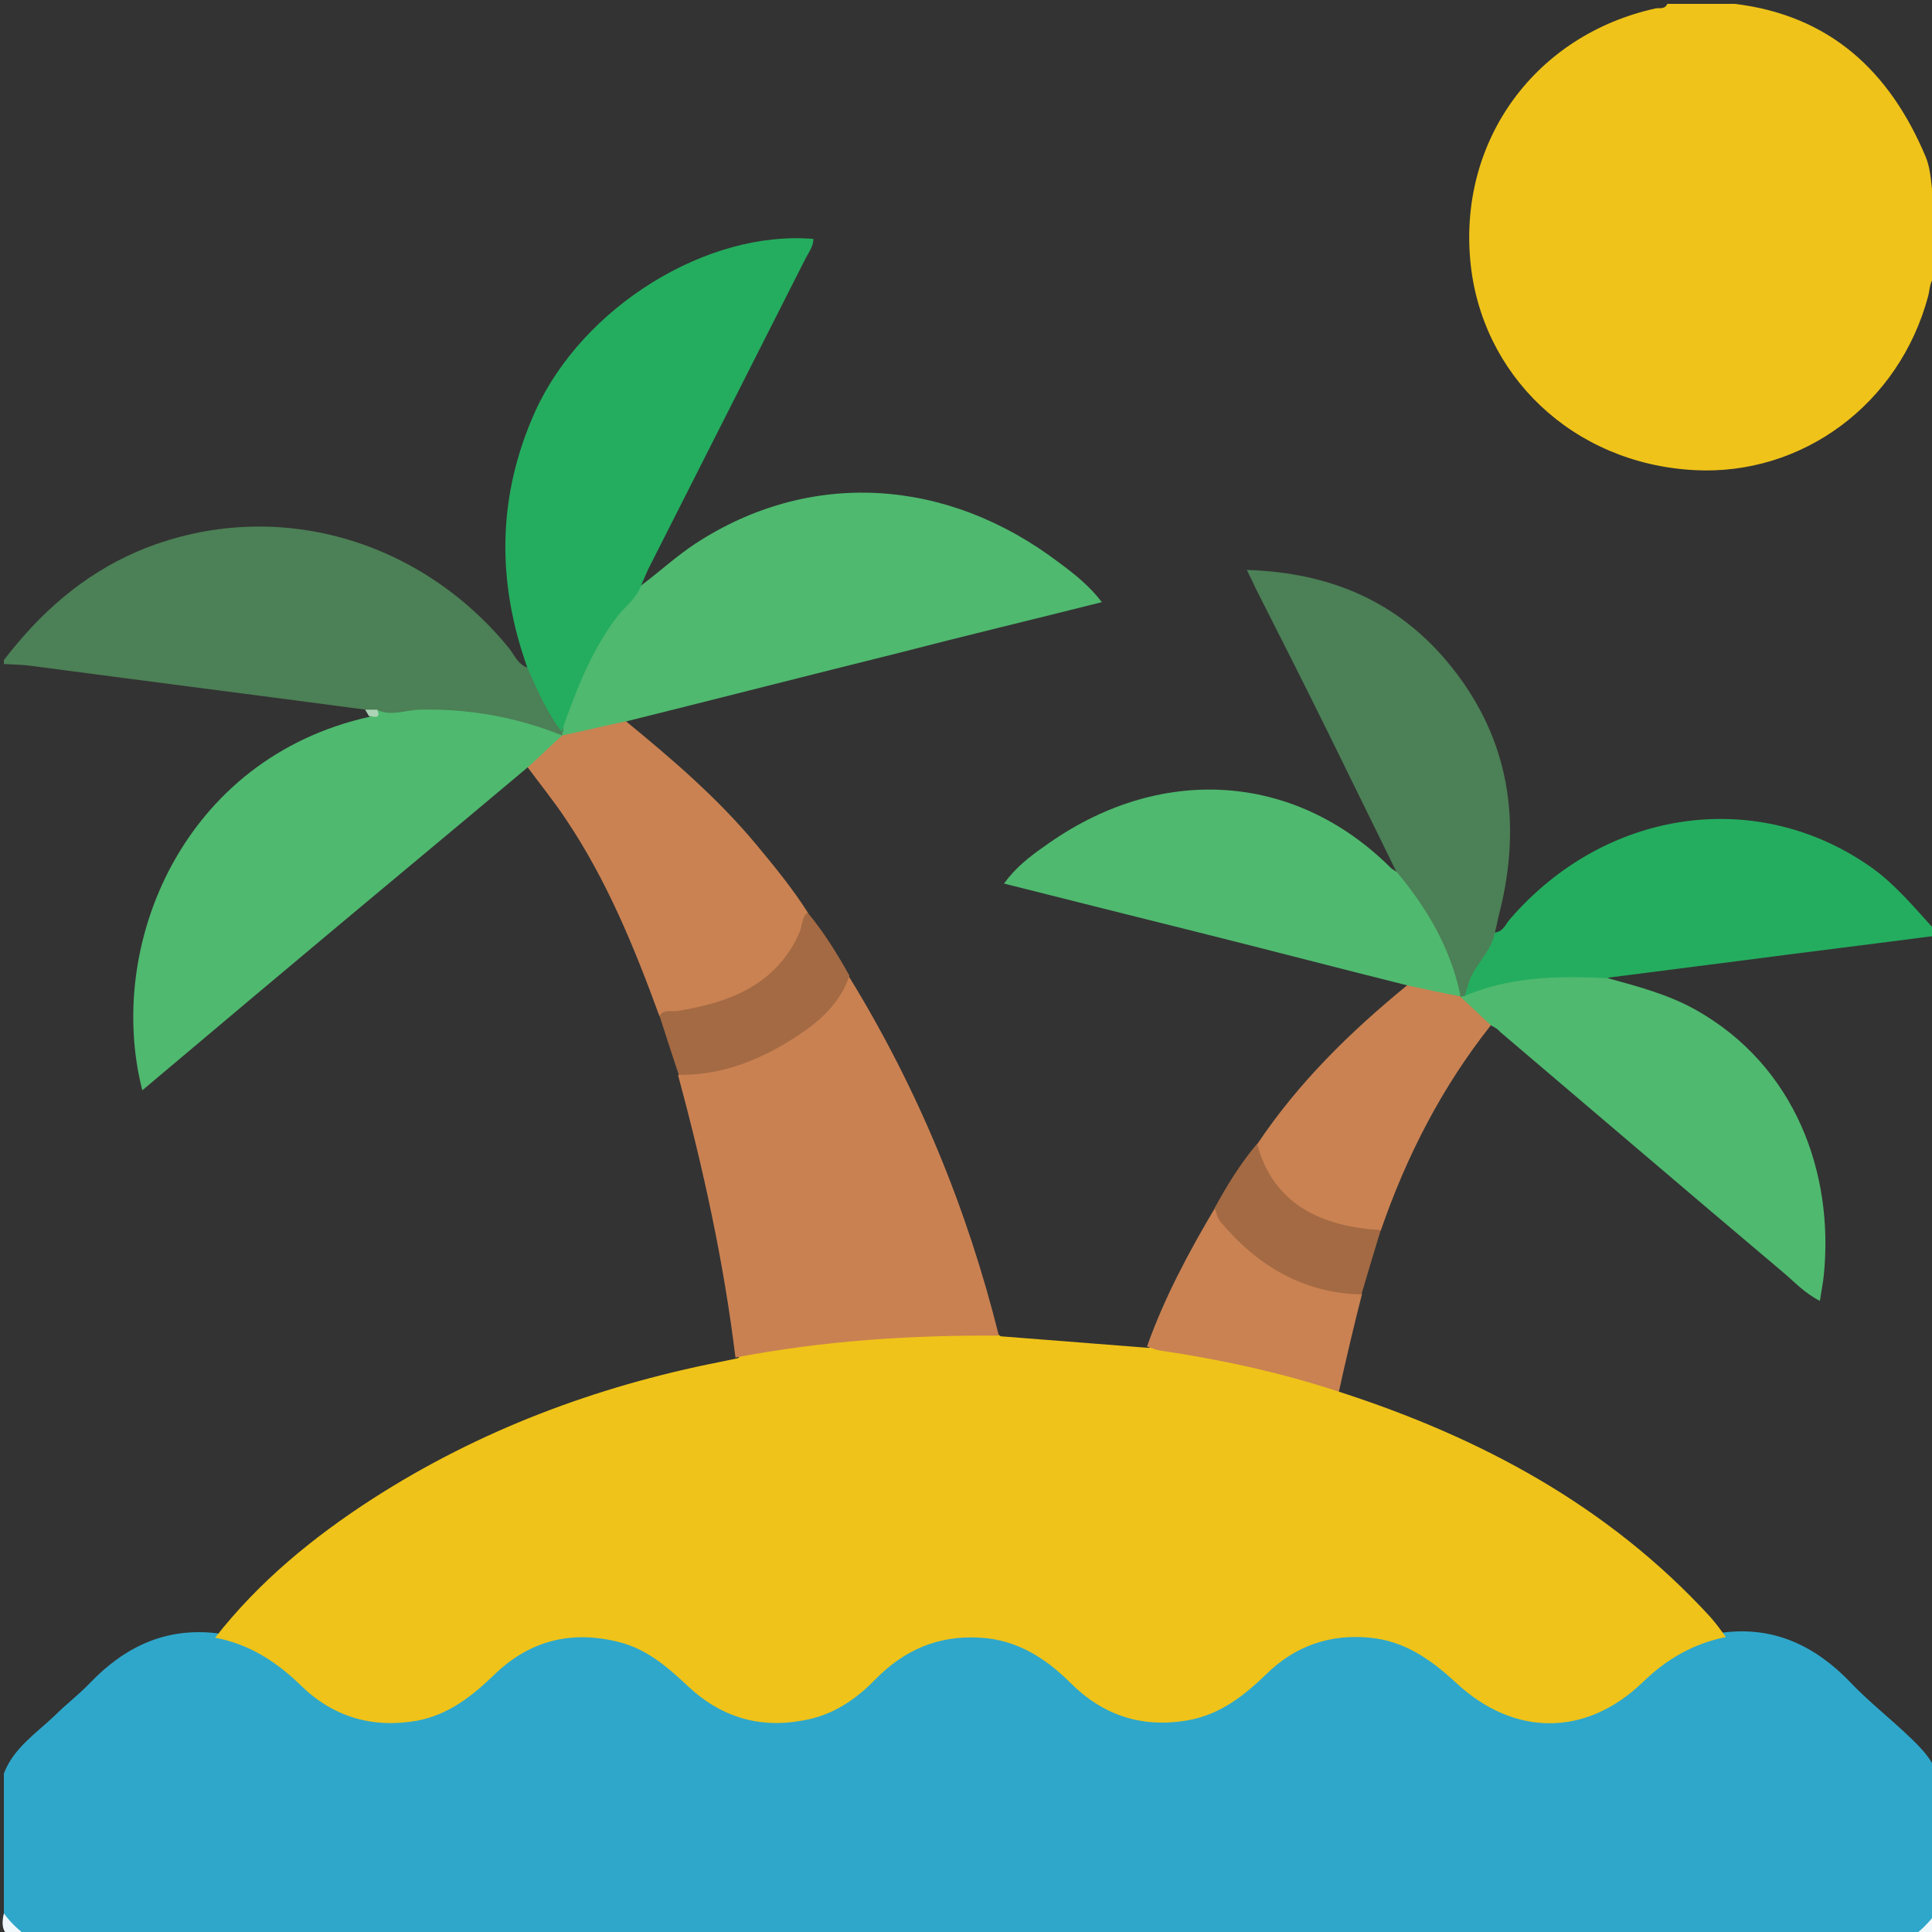
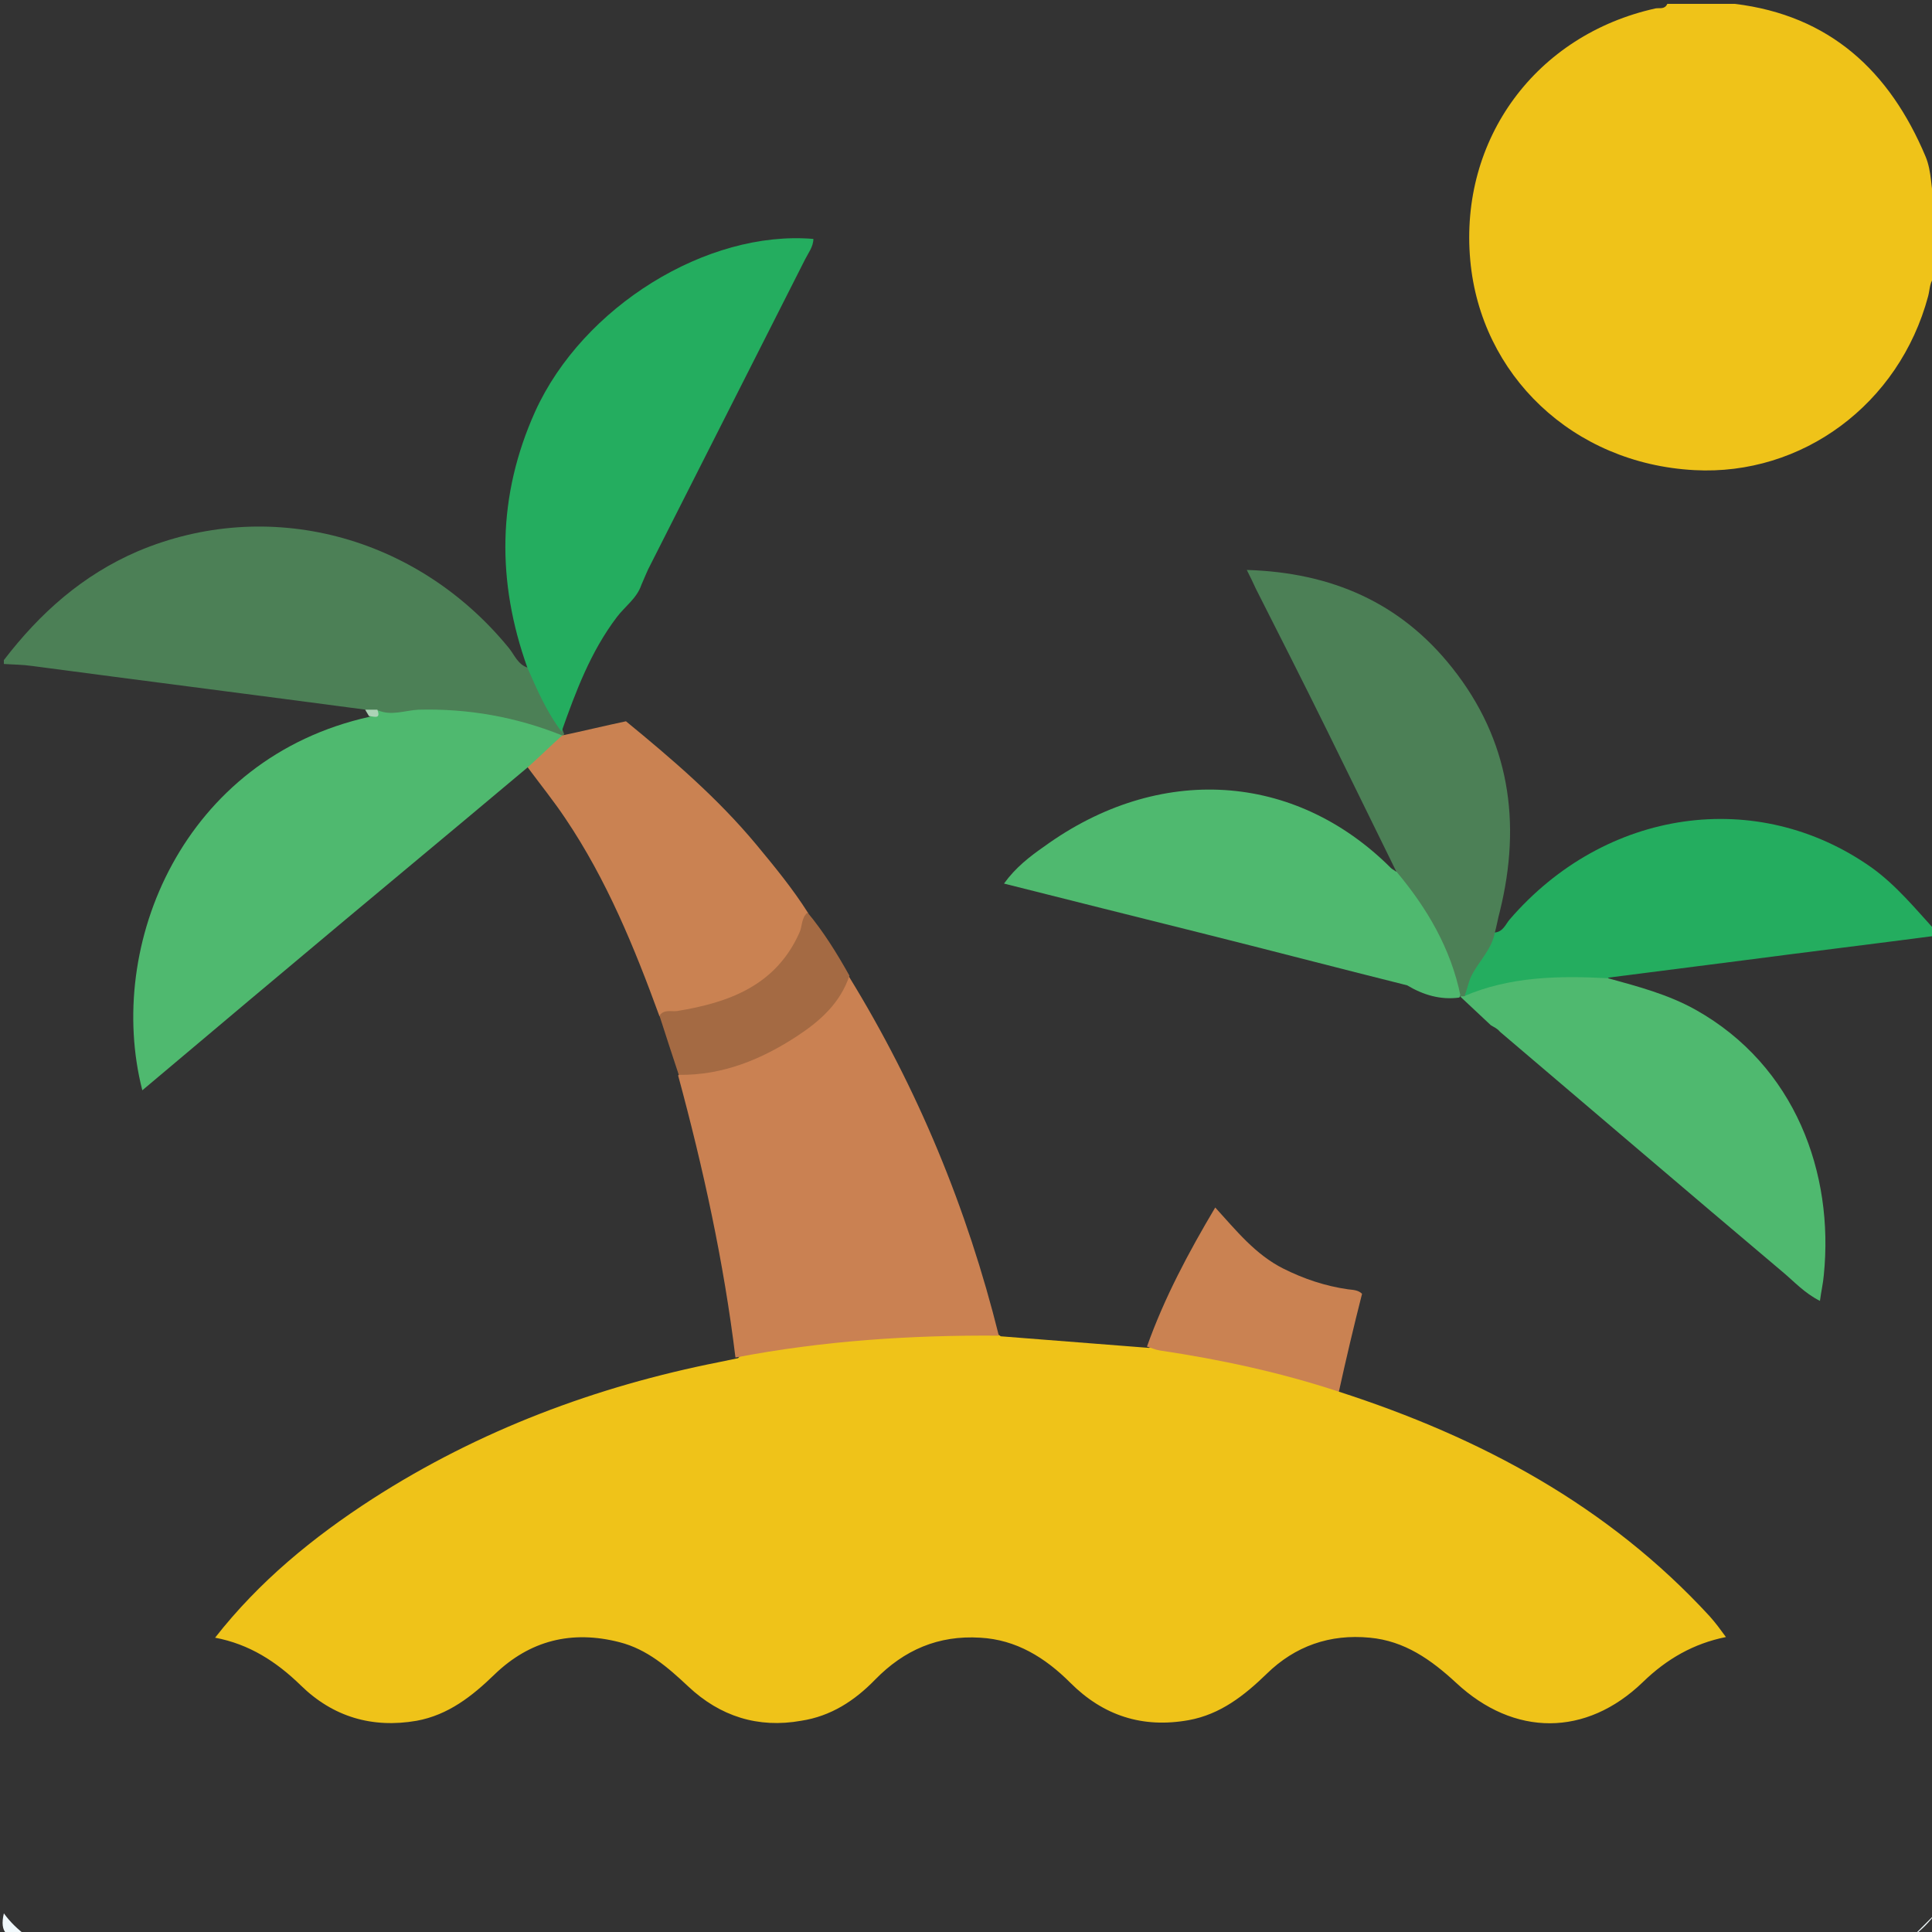
<svg xmlns="http://www.w3.org/2000/svg" version="1.1" id="Layer_1" x="0px" y="0px" width="300px" height="300px" viewBox="0 0 300 300" style="enable-background:new 0 0 300 300;" xml:space="preserve">
  <rect x="0" y="0" width="300" height="300" fill="#333333" stroke="none" />
  <style type="text/css">
	.st0{fill:#2FA7CB;}
	.st1{fill:#EFC319;}
	.st2{fill:#4C8056;}
	.st3{fill:#24AD5F;}
	.st4{fill:#F0F8FB;}
	.st5{fill:#CA8152;}
	.st6{fill:#4FB96F;}
	.st7{fill:#CA8252;}
	.st8{fill:#A46A43;}
	.st9{fill:#ACD3B6;}
</style>
  <g>
-     <path class="st0" d="M0.6,297.1c0-7.2,0-14.5,0-21.7c1.5-4,5.1-6.3,8-9.1c1.7-1.7,3.7-3.2,5.4-5c5.4-5.6,11.7-8.6,19.6-7.7   c4.6,0.9,8.8,2.8,12,6.2c8.4,8.8,20.9,9.5,30.3-0.1c6.3-6.5,14-7.7,22.4-4.8c3.7,1.3,6.4,4,9.3,6.5c8.3,7.3,19,7.1,26.9-0.6   c4.5-4.3,9.5-7.4,16-7.4c6.5,0,11.7,2.8,16.1,7.2c3.2,3.2,7,5.2,11.5,5.8c5.3,0.8,9.9-0.7,14-3.7c1.7-1.3,3.3-2.7,4.9-4.1   c7.9-7.1,20-7,27.7,0.4c3.6,3.5,7.5,6.5,12.7,7.4c6.9,1.1,12.7-1.1,17.5-6c3.6-3.5,7.7-5.9,12.7-6.9c7.9-1,14.3,2.1,19.7,7.7   c3.4,3.6,7.5,6.6,10.9,10.2c1.1,1.2,2,2.4,2.5,3.9c0,7.2,0,14.5,0,21.7c-0.4,1.9-1.6,3.1-3.5,3.5c-97.7,0-195.3,0-293,0   C2.2,300.1,1,299,0.6,297.1z" />
    <path class="st1" d="M300.6,42.8c-1,0.8-0.9,2.1-1.2,3.2c-4.5,16.8-19.6,27.9-36.3,27c-18.9-1-33.2-14.8-34.8-32.6   c-1.7-18.8,10.2-35,28.8-39.1c0.6-0.1,1.4,0.2,1.8-0.7c3.5,0,7,0,10.5,0c14.7,1.8,24,10.4,29.6,23.7c1,2.4,0.8,5,1.4,7.4   C300.6,35.4,300.6,39.1,300.6,42.8z" />
    <path class="st2" d="M56.8,110.2c-17.3-2.3-34.6-4.5-51.9-6.8c-1.4-0.2-2.9-0.2-4.3-0.3c0-0.2,0-0.4,0-0.6   c5.6-7.3,12.2-13.2,20.8-16.9C41.5,77.1,64.6,83,79,100.6c0.9,1.1,1.4,2.6,3,3.1c2.6,3,4.3,6.6,5.6,10.3c-0.1,0.1-0.2,0.3-0.3,0.4   c-0.2,0-0.3,0.1-0.5,0.1c-4.5-1-8.9-2.5-13.5-3.1c-3.7-0.4-7.3-0.7-11-0.1c-1.3,0.2-2.5,0-3.7-0.4C58,110.8,57.4,110.5,56.8,110.2z   " />
    <path class="st3" d="M300.6,145.3c-9.9,1.3-19.8,2.5-29.7,3.8c-7,0.9-14,1.8-21.1,2.7c-0.6,0.6-1.4,0.8-2.1,0.7   c-6.7-0.3-13.3,0.6-19.8,2.4c-1.6-0.7-0.9-2-0.4-2.9c1.2-2.6,2.6-5.1,4.6-7.2c1.3-0.1,1.7-1.3,2.3-2c14.9-17.3,38.5-20.6,56.2-8.1   c3.9,2.8,6.9,6.5,10.1,10C300.6,144.9,300.6,145.1,300.6,145.3z" />
    <path class="st4" d="M0.6,297.1c1,1.4,2.2,2.5,3.5,3.5C1.1,301.2-0.1,300.1,0.6,297.1z" />
-     <path class="st4" d="M297.1,300.6c1.4-1,2.5-2.2,3.5-3.5C301.2,300.1,300.1,301.2,297.1,300.6z" />
+     <path class="st4" d="M297.1,300.6c1.4-1,2.5-2.2,3.5-3.5z" />
    <path class="st1" d="M207.9,216.1c22,7.1,41.8,17.7,57.6,34.9c0.9,1,1.7,2.1,2.5,3.2c-5,1-9.2,3.4-12.9,7c-8.8,8.5-20,8.5-29,0.1   c-3.9-3.6-8-6.5-13.4-7c-6.2-0.6-11.6,1.3-16,5.6c-3.5,3.4-7.2,6.3-12.1,7.2c-7.2,1.3-13.3-0.7-18.4-5.8c-3.9-3.9-8.4-6.7-14-7   c-6.5-0.4-11.8,1.9-16.3,6.5c-3.2,3.3-6.9,5.7-11.5,6.4c-6.7,1.2-12.6-0.7-17.5-5.3c-3.2-3-6.4-5.8-10.7-6.9   c-7.4-1.9-13.9-0.3-19.4,5c-3.5,3.4-7.2,6.3-12.1,7.2c-6.9,1.2-13-0.6-18-5.5c-3.8-3.7-8-6.4-13.3-7.4c6.8-8.7,15.2-15.6,24.5-21.6   c16.5-10.6,34.6-17.4,53.8-21.2c1-0.2,1.9-0.4,2.9-0.6c1.1-1.3,2.7-1.5,4.2-1.7c10.8-1.7,21.8-2.7,32.7-2.6c1.4,0,2.7,0,3.9,0.9   c7.7,0.6,15.3,1.2,23,1.8c1.4-0.6,2.9-0.3,4.3,0c7.5,1.4,15,2.8,22.3,5.1C205.9,214.6,207.2,214.8,207.9,216.1z" />
    <path class="st5" d="M155.1,207.4c-13.7-0.1-27.4,0.8-40.9,3.4c-1.8-14.8-5-29.4-8.9-43.8c0.4-0.5,1-0.6,1.5-0.7   c10.1-1.3,18.6-5.3,24.3-14.2c0.2-0.2,0.4-0.4,0.7-0.5C142.5,169,150.2,187.7,155.1,207.4z" />
-     <path class="st6" d="M87.3,114.2c0-0.2,0-0.4,0.1-0.6c-0.1-3,1.2-5.7,2.3-8.3c2.4-5.4,5.2-10.7,10-14.5c2.8-2.1,5.4-4.5,8.3-6.4   c17.6-11.5,38.9-10.4,56.5,3c2.3,1.7,4.6,3.5,6.6,6.1c-10.7,2.7-21.2,5.2-31.6,7.9c-14.1,3.5-28.1,7.1-42.2,10.6   C94.1,113.6,90.9,114.9,87.3,114.2z" />
    <path class="st3" d="M99.6,90.8c-0.7,2.1-2.5,3.3-3.8,5c-4.1,5.4-6.4,11.6-8.6,17.8c-2.3-3-3.8-6.5-5.3-9.9   c-4.8-13.4-4.7-26.7,1.2-39.8c7.4-16.3,26.7-28.2,43.2-26.8c0,1.2-0.8,2.2-1.3,3.2c-8,15.8-16,31.6-24,47.4   C100.5,88.6,100.1,89.7,99.6,90.8z" />
    <path class="st6" d="M218.5,153c-10.8-2.7-21.5-5.5-32.3-8.2c-10-2.5-20-5-30.3-7.6c1.8-2.5,4-4.2,6.3-5.8   c17.7-12.8,38.8-11.6,53.8,3.4c0.2,0.2,0.5,0.3,0.7,0.5c1.3,0.2,2,1.2,2.7,2.1c2.9,3.9,5.4,8.1,6.9,12.8c0.5,1.5,1.3,3.1,0.3,4.7   C223.7,155.3,221,154.5,218.5,153z" />
    <path class="st2" d="M226.8,154.7c-1.5-7.4-5.2-13.7-10-19.4c-3.6-7.3-7.2-14.7-10.8-22c-3.6-7.3-7.3-14.6-11-21.9   c-0.4-0.9-0.8-1.7-1.4-2.9c13.2,0.4,23.9,5.1,31.9,15.2c8.9,11.2,10.8,24,7.4,37.8c-0.3,1.1-0.5,2.3-0.8,3.4   c-0.5,2.6-2.6,4.5-3.7,6.8c-0.4,0.9-0.6,2-1,3c-0.1,0.1-0.2,0.1-0.3,0.2C227,154.8,226.9,154.7,226.8,154.7z" />
    <path class="st7" d="M87.3,114.2c3.3-0.7,6.6-1.5,9.9-2.2c7.2,5.9,14.2,11.9,20.2,19.1c2.9,3.5,5.7,6.9,8.1,10.7   c-0.1,4-2,7.2-4.9,9.5c-5.2,4.3-11.2,6.8-18.2,6.5c-3.9-10.7-8.2-21.2-14.6-30.7c-1.8-2.7-3.9-5.3-5.9-8   C82.9,116.5,84.9,115.2,87.3,114.2L87.3,114.2z" />
-     <path class="st7" d="M218.5,153c2.7,0.6,5.5,1.2,8.2,1.7c0,0,0,0,0,0c2,1,4.2,1.9,4.8,4.5c-7.6,9.6-13.1,20.3-17.1,31.9   c-1.8,1.4-3.6,0.4-5.3,0c-5.7-1.4-10.6-3.9-13.2-9.5c-0.6-1.3-0.9-2.5-0.7-3.9C201.6,168.1,209.7,160.2,218.5,153z" />
    <path class="st7" d="M207.9,216.1c-9.1-3-18.4-5-27.8-6.4c-0.7-0.1-1.3-0.4-2-0.6c2.7-7.6,6.5-14.7,10.6-21.6   c3.2,3.5,6.2,7.3,10.6,9.5c3.2,1.6,6.5,2.7,10,3.2c0.8,0.1,1.6,0.1,2.2,0.7C210.2,206,209,211.1,207.9,216.1z" />
    <path class="st8" d="M102.4,157.7c0.7-1,1.8-0.6,2.7-0.7c8-1.3,15.3-3.9,19-12.1c0.5-1,0.3-2.4,1.3-3.2c2.5,3,4.6,6.4,6.5,9.8   c-1.4,4.2-4.5,7-8,9.3c-5.6,3.7-11.7,6.2-18.5,6.1C104.4,163.9,103.4,160.8,102.4,157.7z" />
-     <path class="st8" d="M211.4,201c-9.1-0.2-16.2-4.5-21.9-11.3c-0.5-0.6-0.6-1.4-0.9-2.1c1.9-3.5,4-6.9,6.6-10   c2.5,9.5,10.2,12.9,19.2,13.4C213.4,194.3,212.4,197.6,211.4,201z" />
    <path class="st6" d="M87.3,114.2c-1.8,1.6-3.5,3.3-5.3,4.9c-12.6,10.6-25.3,21.1-37.9,31.7c-7.3,6.1-14.6,12.3-22,18.5   c-5.8-22.6,6.4-51.6,35.3-58c0.4-0.4,0.9-0.6,1.3-1c2.1,0.9,4.2,0,6.3-0.1C72.6,110,80.1,111.3,87.3,114.2z" />
    <path class="st9" d="M58.6,110.2c0.6,1.6-0.6,1-1.3,1c-0.2-0.3-0.4-0.7-0.6-1C57.4,110.2,58,110.2,58.6,110.2z" />
    <path class="st6" d="M231.5,159.2c-1.6-1.5-3.2-3-4.8-4.5c0.2,0,0.4,0,0.6,0c7.2-3.1,14.8-3.2,22.4-2.8c4.7,1.3,9.3,2.5,13.6,4.9   c15.5,8.7,21.5,25.4,19.9,41.2c-0.1,1.2-0.4,2.5-0.6,4c-2.4-1.2-4-3-5.8-4.5c-14.7-12.4-29.3-24.9-43.9-37.3   C232.5,159.7,232,159.5,231.5,159.2z" />
  </g>
</svg>